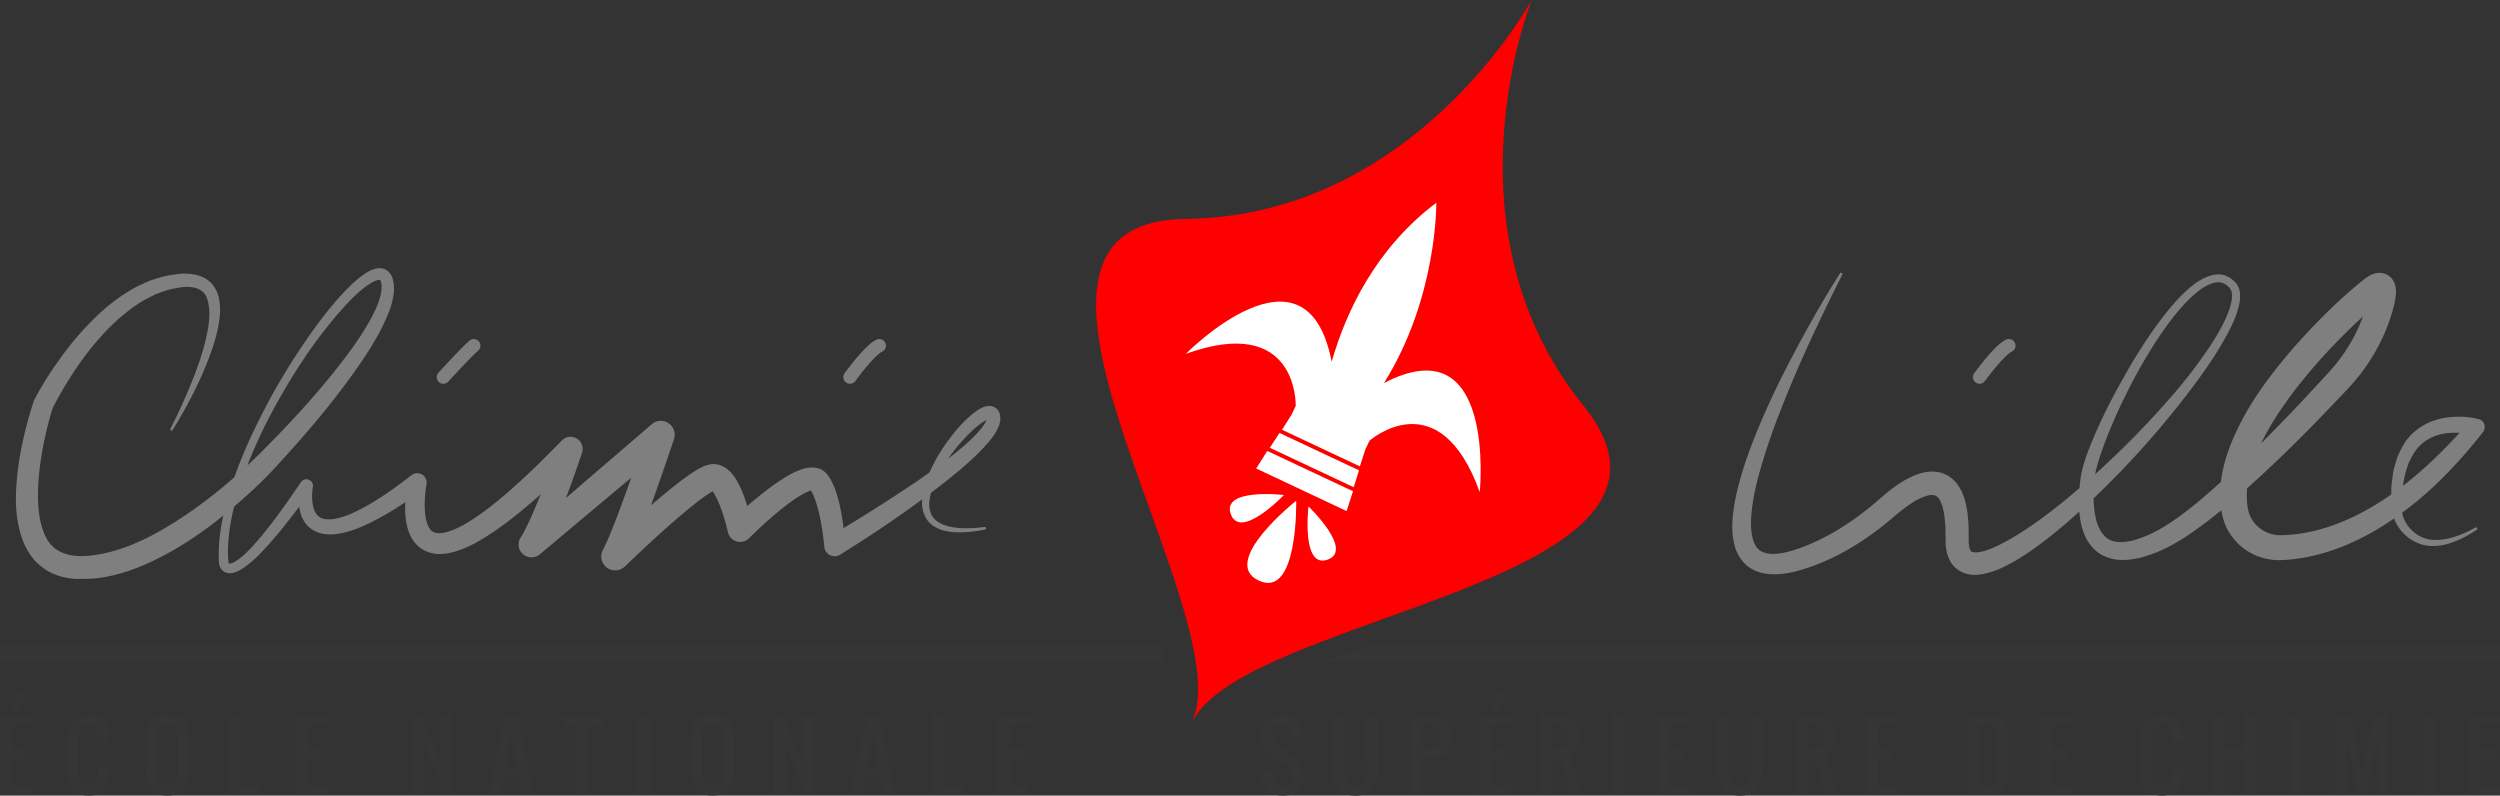
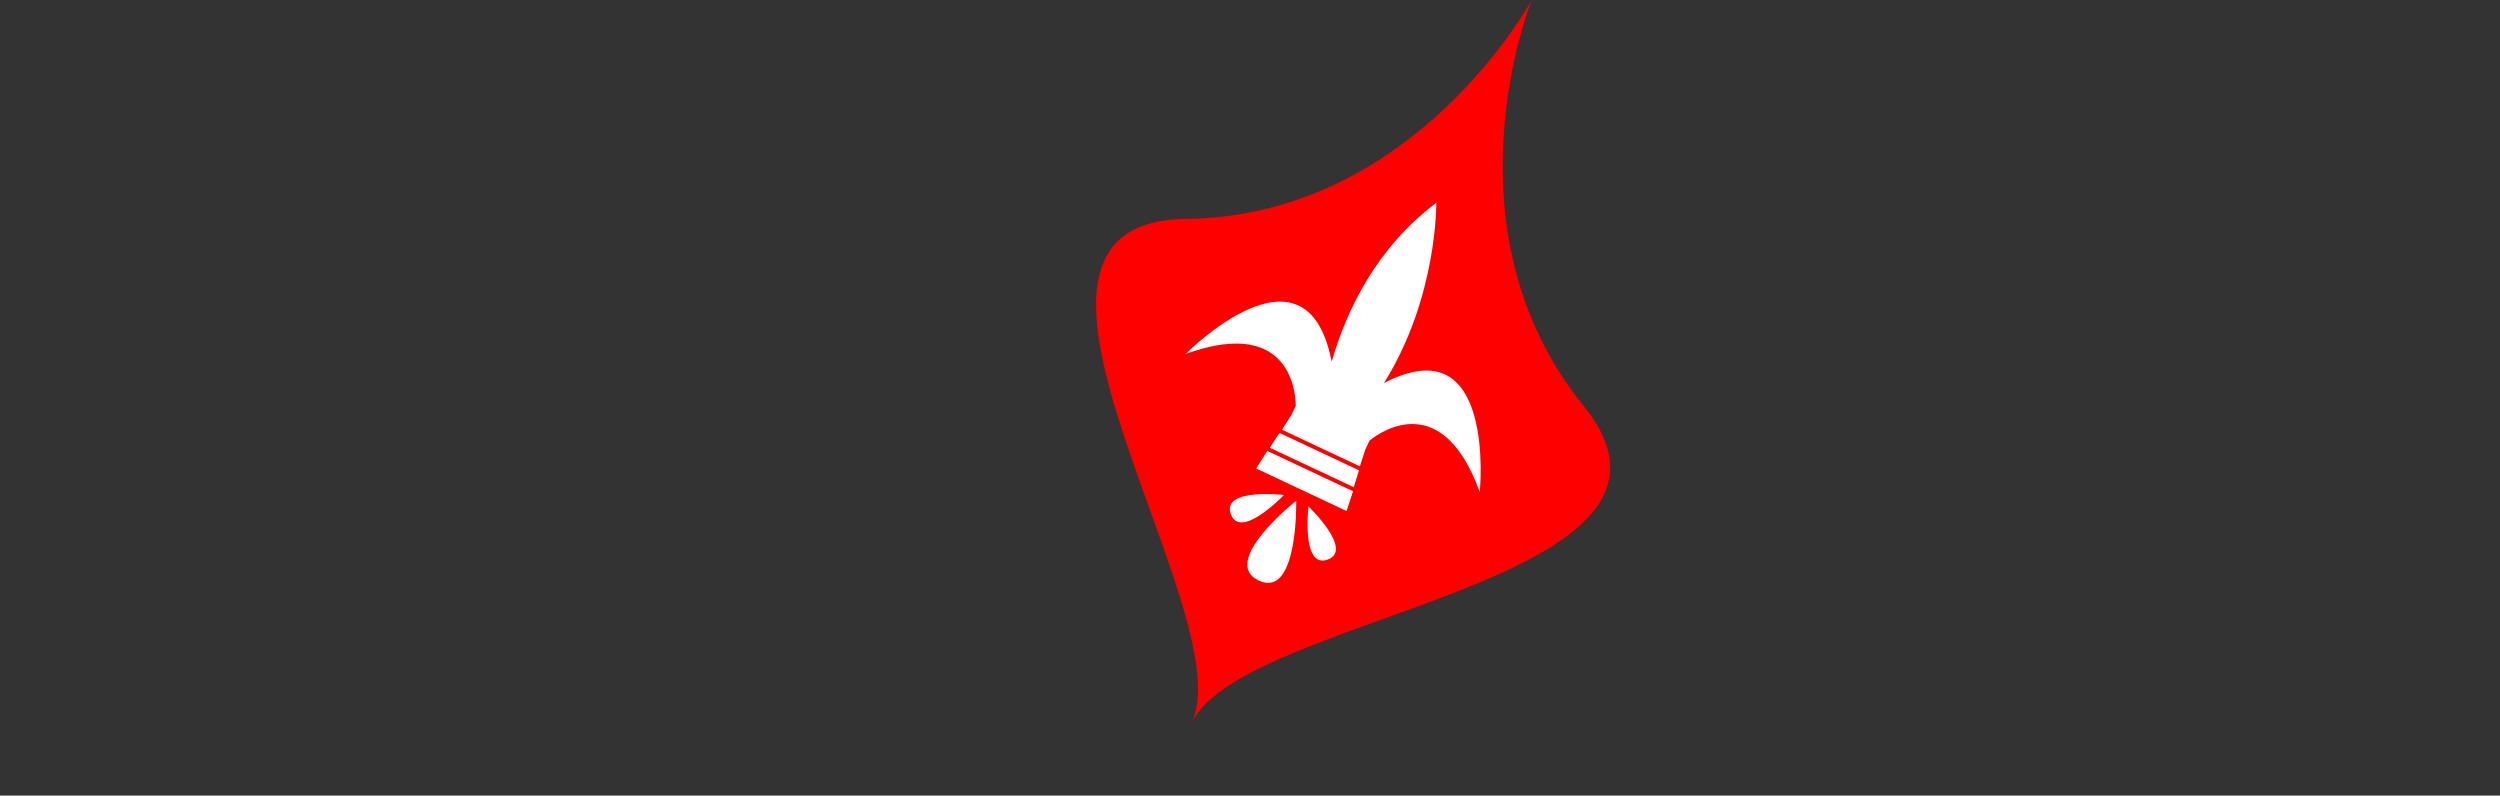
<svg xmlns="http://www.w3.org/2000/svg" viewBox="0 0 754.161 240">
  <rect x="0" y="0" width="754.161" height="240" fill="#333333" stroke="none" />
-   <path d="M133.746 113.773s6.559-7.215 9.183-9.51M256.406 113.773s5.903-8.199 8.855-9.51" fill="none" stroke="#7f7f7f" stroke-width="4" stroke-linecap="round" stroke-miterlimit="10" />
-   <path d="M300.563 123.218c-.675-.6-1.652-.814-2.233-.758-1.27.076-1.974.486-2.674.842-.68.376-1.272.784-1.825 1.21-2.2 1.712-4.002 3.626-5.688 5.645-3.092 3.79-5.778 7.882-7.76 12.382a252.777 252.777 0 0 1-4.606 3.208 520.9 520.9 0 0 1-21.299 13.56c-.312-2.54-.727-5.065-1.34-7.648-.536-2.141-1.146-4.292-2.328-6.572-.254-.556-.694-1.165-1.085-1.742l-.152-.217-.344-.372a8.667 8.667 0 0 0-.77-.691c-.553-.342-1.236-.722-1.782-.822-2.382-.537-3.804.036-5.07.413-2.474.898-4.346 2.063-6.198 3.26a78.15 78.15 0 0 0-5.216 3.79 137.576 137.576 0 0 0-4.78 3.955c-.106-.347-.206-.693-.318-1.044-.81-2.425-1.655-4.843-3.303-7.426-.505-.676-.884-1.306-1.664-2.024-.411-.355-.675-.678-1.238-1.021-.578-.335-1.127-.655-1.798-.877-.758-.185-1.623-.304-2.358-.273-.61.103-1.23.25-1.829.437-.71.206-.853.359-1.253.538l-1.031.531c-2.397 1.422-4.366 2.881-6.303 4.39a231.71 231.71 0 0 0-7.944 6.56c.16-.442.324-.885.484-1.327a909.613 909.613 0 0 0 6.454-18.645l.01-.026a4.181 4.181 0 0 0-6.693-4.491l-25.88 22.237c1.696-4.516 3.301-9.025 4.834-13.608a3.673 3.673 0 0 0-.906-3.78 3.66 3.66 0 0 0-5.176.05c-4.155 4.236-8.326 8.47-12.698 12.416-4.341 3.968-8.825 7.794-13.566 10.962-2.357 1.58-4.817 3-7.227 3.853-1.206.464-2.36.675-3.391.765-.99-.013-1.696-.204-2.256-.617-1.187-.756-2.001-3.29-2.172-5.895-.196-2.61.005-5.55.447-8.169l.027-.157a2.815 2.815 0 0 0-4.487-2.695c-3.037 2.324-6.1 4.618-9.277 6.68-3.173 2.047-6.444 3.948-9.804 5.307-3.267 1.3-7.064 2.038-8.917.5-1.967-1.435-2.35-5.578-1.813-8.84l.017-.1a1.982 1.982 0 0 0-3.596-1.432c-3.892 5.734-7.862 11.44-12.271 16.698-2.198 2.584-4.53 5.24-7.132 6.992-.32.186-.647.403-.962.568-.284.075-.635.282-.853.288-.593.083-.397.072-.603-.175-.026-.03-.03-.073-.045-.111-.022-.08 0 .077-.017-.104l-.044-.616c-.03-.41-.067-.817-.07-1.241-.036-.838-.03-1.68-.01-2.525.139-4.155.822-8.31 1.84-12.406 4.368-3.715 8.581-7.61 12.456-11.83 9.561-10.368 18.69-21.058 26.621-32.841 1.96-2.96 3.826-6.001 5.466-9.218 1.583-3.243 3.164-6.562 3.609-10.538.135-.97.104-2.04-.053-3.1-.215-1.026-.393-2.256-1.618-3.417-.597-.544-1.456-.896-2.183-.935-.76-.085-1.374.058-1.936.208-1.11.33-1.977.83-2.803 1.345-3.17 2.149-5.6 4.75-7.998 7.38-4.717 5.314-8.784 11.066-12.638 16.94a193.604 193.604 0 0 0-10.565 18.216c-3.131 6.129-5.98 12.418-8.279 18.938-7.583 6.655-15.744 12.636-24.445 17.333-5.91 3.101-12.173 5.51-18.439 6.248-6.562.844-11.865-.672-14.216-6.003-2.416-5.263-2.426-12.197-1.786-18.781.675-6.578 2.14-13.302 4.055-19.629 4.07-7.874 9.12-15.685 15.187-22.256 1.491-1.714 3.165-3.208 4.79-4.77 1.742-1.387 3.417-2.904 5.301-4.061 1.793-1.34 3.795-2.233 5.744-3.256 2.047-.72 4.077-1.575 6.231-1.832 4.293-.973 8.494-.335 9.487 3.572 1.141 3.835.282 8.608-.798 12.98-1.153 4.445-2.75 8.82-4.534 13.116-1.797 4.291-3.713 8.563-5.864 12.701a.404.404 0 0 0 .14.526.394.394 0 0 0 .541-.13c4.906-8.024 9.272-16.4 12.259-25.48.734-2.274 1.335-4.612 1.714-7.039.354-2.423.537-4.971-.128-7.634-.284-1.33-.981-2.656-1.902-3.83-1.005-1.112-2.3-2.008-3.662-2.455-2.718-.914-5.46-.893-7.877-.425-2.538.215-4.896 1.061-7.293 1.813-2.25 1.035-4.579 1.99-6.618 3.368-4.237 2.544-7.958 5.76-11.325 9.227-3.396 3.453-6.478 7.173-9.27 11.082-2.816 3.926-5.356 7.9-7.657 12.297a2.32 2.32 0 0 0-.138.328l-.013.037c-2.266 6.92-3.918 13.798-4.831 21.023-.795 7.158-1.193 14.774 2.098 22.405.887 1.875 2.079 3.692 3.626 5.269 1.601 1.494 3.457 2.859 5.513 3.58 2.023.842 4.113 1.17 6.145 1.357 1.93-.034 3.89.015 5.801-.132 7.654-.793 14.613-3.629 21.014-7.009 6.39-3.404 12.276-7.495 17.81-11.957-.682 3.134-1.17 6.319-1.34 9.57-.037.9-.06 1.801-.038 2.707-.005.45.027.912.052 1.372l.039.69c-.01.036.042.41.09.539.045.17.092.342.17.504.238.66.823 1.304 1.56 1.698.362.139.752.231 1.133.301.334.001.658-.03.987-.062.65-.077 1.084-.323 1.63-.497.463-.225.873-.482 1.313-.722 3.261-2.074 5.634-4.707 8.041-7.328 3.292-3.68 6.315-7.532 9.245-11.445.325 2.126 1.1 4.56 3.152 6.293 2.086 1.828 4.839 2.16 7.054 2.034 2.278-.15 4.338-.728 6.32-1.395 3.912-1.417 7.462-3.33 10.897-5.365 1.567-.937 3.095-1.92 4.602-2.925a33.535 33.535 0 0 0-.014 3.224c.1 1.678.329 3.405.889 5.19.567 1.761 1.589 3.71 3.391 5.159 1.8 1.468 4.138 2.046 6.14 2.058a18.308 18.308 0 0 0 5.394-.995c3.277-1.087 6.077-2.663 8.744-4.343 5.325-3.376 10.084-7.264 14.697-11.271.545-.474 1.073-.963 1.61-1.444a197.814 197.814 0 0 1-2.803 6.695c-1.014 2.28-2.133 4.622-3.254 6.387l-.013.018a3.882 3.882 0 0 0 5.772 5.05l27.609-23.146c-.495 1.394-.98 2.794-1.481 4.182-1.11 3.05-2.225 6.103-3.396 9.098-1.155 2.925-2.42 6.12-3.615 8.418l-.089.167a4.193 4.193 0 0 0 6.62 4.957c6.738-6.448 13.681-12.933 20.823-18.68 1.773-1.425 3.621-2.782 5.279-3.798l.393-.208c.092.107.187.227.27.36 1.887 2.949 3.36 7.692 4.339 11.86l.032.141a3.775 3.775 0 0 0 6.33 1.8c2.782-2.76 5.784-5.509 8.814-8.023a71.163 71.163 0 0 1 4.636-3.551c1.544-1.078 3.193-2.08 4.566-2.606.244-.112.49-.177.682-.218.072.105.143.22.21.363.75 1.338 1.363 3.132 1.853 4.949.976 3.659 1.587 7.683 1.955 11.523l.015.159a3.135 3.135 0 0 0 4.779 2.346c8.468-5.278 16.714-10.762 24.735-16.681-.014.225-.03.449-.035.676-.139 2.72 1.056 5.904 3.564 7.419 2.42 1.54 5.176 1.85 7.756 1.852 2.606-.01 5.162-.354 7.672-.846a.394.394 0 0 0-.125-.777c-2.504.315-5.028.473-7.503.31-2.451-.16-4.942-.688-6.776-2.012-1.856-1.311-2.57-3.56-2.37-5.865.066-.914.238-1.83.481-2.738 3.449-2.6 6.846-5.283 10.141-8.137 1.949-1.715 3.865-3.482 5.686-5.418 1.782-1.996 3.63-3.914 4.801-7.032.113-.445.212-.896.296-1.344a9.905 9.905 0 0 0-.1-1.632c-.169-.568-.372-1.258-1.104-1.886zM81.1 126.108c6.423-12.251 14.016-24.077 23.32-34.202 2.325-2.48 4.84-4.906 7.541-6.558.665-.383 1.352-.713 1.925-.85.616-.133.821-.039.814.025.097.052.298.636.373 1.305.058.655.078 1.36-.067 2.108-.427 2.985-1.96 6.084-3.56 9.003-1.65 2.939-3.553 5.783-5.557 8.563-8.107 11.077-17.557 21.346-27.297 31.11a193.438 193.438 0 0 1-3.956 3.788c1.888-4.87 4.059-9.641 6.464-14.292zm134.374 21.857c-.011.009-.026.007-.041.005.054-.028.087-.043.04-.005zm28.818-.46a.546.546 0 0 1-.067-.105l.065.1.007.01-.005-.004zm53.254-20.723c-.675 1.647-2.372 3.571-4.062 5.23-1.732 1.697-3.62 3.307-5.553 4.871-.628.5-1.268.99-1.905 1.481a57.497 57.497 0 0 1 4.75-5.907c1.664-1.793 3.438-3.536 5.318-4.861.465-.332.939-.622 1.38-.841.031-.017.063-.029.094-.044-.006.024-.017.047-.022.071zm450.118-.372c-3.435-.815-6.609-.891-9.96-.399-3.294.514-6.581 1.872-9.197 4.1-2.737 2.17-4.274 5.288-5.49 8.267-.385 1.556-.997 3.087-1.167 4.653-.165 1.563-.486 3.128-.479 4.678l-.003 1.443a82.72 82.72 0 0 1-8.945 5.488c-6.18 3.274-12.822 5.628-19.554 6.473a44.63 44.63 0 0 1-5.014.339 10.394 10.394 0 0 1-3.893-.8 9.875 9.875 0 0 1-5.351-5.41c-.447-1.113-.672-2.635-.79-4.18-.082-1.24-.067-2.509.065-3.79 7.443-6.594 14.503-13.536 21.414-20.612l7.645-7.982c2.54-2.626 5.219-5.735 7.354-8.965a56.155 56.155 0 0 0 5.542-10.397 52.459 52.459 0 0 0 1.923-5.605c.273-.957.525-1.937.732-3.014.158-1.15.479-2.093.137-4.3-.159-.613-.31-1.395-1.193-2.455-.338-.445-1.125-1.008-1.796-1.29a5.503 5.503 0 0 0-1.953-.351c-.445.024-.9.091-1.332.197-.298.09-.557.189-.83.3-.57.234-.794.406-1.198.63-.615.404-1.12.79-1.463 1.067l-1.138.917a143.262 143.262 0 0 0-4.293 3.7c-2.8 2.498-5.487 5.097-8.107 7.768-5.237 5.342-10.202 10.976-14.743 17.024-4.547 6.035-8.6 12.578-11.545 19.87-1.445 3.64-2.586 7.5-3.07 11.591a234.071 234.071 0 0 1-7.294 6.368c-5.587 4.52-11.283 8.717-17.672 10.835-3.115 1.041-6.338 1.394-8.63.263-2.227-1.19-3.749-4.017-4.313-7.318-.318-1.663-.475-3.398-.512-5.163 9.223-8.777 17.764-18.179 25.668-28.105 4.55-5.808 9.01-11.707 12.8-18.107 1.867-3.212 3.7-6.479 4.893-10.143.551-1.838 1.083-3.775.745-5.977-.115-1.071-.736-2.285-1.545-3.054-.404-.354-.793-.725-1.224-1.048l-1.486-.76c-2.189-.778-4.451-.214-6.22.616-1.83.834-3.395 1.987-4.83 3.227-2.875 2.489-5.315 5.327-7.597 8.255-4.55 5.871-8.5 12.129-12.104 18.57-3.65 6.421-6.988 13.012-9.806 19.91-1.355 3.46-2.757 6.98-3.268 10.995-.102.825-.19 1.655-.262 2.49a261.683 261.683 0 0 1-3.872 3.273c-5.589 4.563-11.392 8.937-17.482 12.38-2.993 1.673-6.22 3.266-8.985 3.696-1.38.203-2.257-.062-2.38-.296-.142-.066-.26-.409-.436-.814a9.785 9.785 0 0 1-.264-1.8l-.054-5.477c-.194-2.004-.26-3.966-.807-6.075-.164-1.02-.55-2.103-.998-3.187-.313-1.058-1.159-2.194-1.86-3.248-.979-1.013-2.018-2.064-3.474-2.618-.345-.154-.694-.317-1.043-.438l-1.065-.2c-.716-.12-1.45-.232-2.08-.144-2.726.086-4.778 1.023-6.69 1.945-1.924.943-3.534 2.109-5.15 3.271-1.524 1.162-3.125 2.537-4.397 3.662a96.469 96.469 0 0 1-4.103 3.356c-5.585 4.301-11.655 7.923-18.133 10.435-3.192 1.222-6.538 2.197-9.456 2.145-2.981-.084-4.664-1.166-5.604-3.844-.933-2.672-.9-6.193-.5-9.597.395-3.444 1.183-6.93 2.093-10.387 1.89-6.915 4.287-13.782 6.984-20.536 5.32-13.555 11.604-26.79 18.186-39.866a.402.402 0 0 0-.138-.515.394.394 0 0 0-.544.121c-3.948 6.2-7.627 12.554-11.143 19.01-3.512 6.457-6.932 12.98-10.002 19.693-3.059 6.715-5.937 13.546-8.173 20.694-1.091 3.585-2.071 7.23-2.662 11.049-.546 3.81-.94 7.818.327 12.18.66 2.144 2.013 4.436 4.134 5.964 2.123 1.523 4.6 2.066 6.797 2.18 4.445.152 8.272-1.005 11.933-2.265 7.277-2.572 13.973-6.47 20.03-11.042 3.066-2.24 5.907-4.93 8.522-6.873 1.365-.956 2.754-1.93 4.14-2.572 1.354-.661 2.787-1.183 3.754-1.141.99.025 1.38.214 2.013.832.543.83 1.184 2.008 1.458 3.56.409 1.441.477 3.163.654 4.797l.084 5.511c.062 1.133.253 2.338.652 3.601.495 1.275 1.15 2.678 2.465 3.772 1.231 1.082 2.858 1.744 4.222 1.885 1.42.219 2.634.076 3.799-.091 4.48-.897 7.84-2.833 11.162-4.797 6.494-4.082 12.216-8.855 17.753-13.805.092-.083.18-.169.272-.252.055.65.121 1.301.217 1.957a19.908 19.908 0 0 0 1.786 5.96 12.574 12.574 0 0 0 4.616 5.056c2.094 1.085 4.459 1.691 6.599 1.575l1.63-.027 1.533-.25c1.032-.156 2.052-.342 2.985-.667 3.873-1.06 7.38-2.773 10.705-4.78 3.318-1.967 6.303-4.227 9.307-6.478a225.615 225.615 0 0 0 3.471-2.793c.216 1.39.55 2.819 1.148 4.305 1.795 4.432 5.5 7.956 9.875 9.59a18.008 18.008 0 0 0 6.843 1.178 51.837 51.837 0 0 0 5.929-.573c7.79-1.218 15.1-4.104 21.737-7.867a88.966 88.966 0 0 0 6.581-4.133c.105.276.207.553.33.82 1.392 3.04 3.946 5.48 7.007 6.673 3.09 1.267 6.523.909 9.418-.007 2.964-.924 5.67-2.395 8.174-4.086a.394.394 0 0 0-.416-.668c-2.584 1.456-5.318 2.652-8.15 3.286-2.838.649-5.736.733-8.19-.482-2.461-1.15-4.4-3.299-5.337-5.778-.183-.48-.318-.973-.427-1.47 9.326-6.857 17.284-15.288 24.291-24.215l.126-.159a2.463 2.463 0 0 0-1.377-3.909zm-56.33-7.467c4.244-5.679 8.972-11.074 13.98-16.202a233.646 233.646 0 0 1 7.488-7.287c-.114.314-.216.631-.336.943a48.315 48.315 0 0 1-4.629 9.037c-1.873 2.91-3.943 5.416-6.445 8.1l-7.425 8.014c-3.924 4.116-7.878 8.217-11.894 12.24 2.5-5.157 5.742-10.098 9.26-14.845zm-56.96 16.14c2.468-6.77 5.508-13.405 8.86-19.85 3.42-6.407 7.146-12.684 11.504-18.452 2.193-2.86 4.542-5.617 7.194-7.945 1.32-1.162 2.74-2.204 4.241-2.897 1.484-.719 3.09-1.052 4.42-.54.314.18.628.347.952.504.29.233.56.51.847.752.485.502.766 1.003.858 1.76.232 1.445-.182 3.182-.709 4.808-1.124 3.296-2.862 6.494-4.782 9.536-3.888 6.086-8.35 11.858-13.13 17.338a275.612 275.612 0 0 1-22.585 22.949c.482-2.623 1.396-5.31 2.33-7.963zm90.499 11.48c.354-2.368.893-4.67 1.708-6.83 1.163-2.44 2.484-4.858 4.616-6.337 2.911-2.298 6.9-3.08 10.76-2.811-5.304 5.787-10.958 11.256-17.084 15.979z" fill="#7f7f7f" />
-   <path d="M597.17 113.773s5.904-8.199 8.855-9.51" fill="none" stroke="#7f7f7f" stroke-width="4" stroke-linecap="round" stroke-miterlimit="10" />
  <path d="M477.697 122.422C434.289 68.783 462.067 0 462.067 0S426.798 65.26 357.8 66.031c-68.999.77 17.177 119.135 1.718 152.005 15.46-32.87 161.588-41.975 118.179-95.614z" fill="#fe0000" />
  <path d="M417.49 115.55c16.193-25.835 15.79-54.387 15.79-54.387-18.059 13.614-27.076 32.373-31.562 47.941-.035-.172-.088-.391-.124-.563-7.81-38.408-43.875-1.793-43.875-1.793 33.914-12.217 33.15 15.592 33.15 15.592l.032.015-1.309 2.783-2.862 4.502.61.287 11.135 5.237 11.745 5.524 1.642-5.075 1.295-2.752c.046-.017.078-.002.078-.002s20.934-18.322 33.15 15.592c0 0 5.17-50.641-28.895-32.9zm-34.428 19.528l25.309 11.903 1.594-5.097-23.994-11.285-2.909 4.479zm-4.128 6.254l27.284 12.833 1.941-5.967-25.867-12.166-3.358 5.3zm.764 33.797c11.995 5.642 11.322-24.073 11.322-24.073s-23.317 18.431-11.322 24.073zm7.631-25.81s-18.923-2.214-16.043 5.78c2.88 7.994 16.043-5.78 16.043-5.78zm7.39 3.455s-2.214 18.923 5.78 16.043c7.994-2.88-5.78-16.043-5.78-16.043z" fill="#fff" />
-   <path d="M0 239.746h9.37v-2.554H3.407v-8.52h4.26v-2.554h-4.26v-7.667H9.37v-2.557H0v23.852zm5.537-30.56l-1.704 5.112h1.704l3.407-5.112H5.537zm27.497 14.375c0-.354-.004-.615-.013-.784-.045-1.128-.188-2.112-.433-2.955a6.752 6.752 0 0 0-1.092-2.224c-.483-.638-1.128-1.122-1.935-1.45-.807-.328-1.767-.492-2.875-.492-1.003 0-1.886.141-2.65.425-.762.285-1.388.674-1.876 1.171-.487.497-.884 1.12-1.19 1.87s-.522 1.55-.646 2.404a20.13 20.13 0 0 0-.187 2.888v6.8c0 1.074.063 2.037.187 2.89.124.85.34 1.653.645 2.401.307.75.704 1.376 1.19 1.878.489.5 1.115.892 1.877 1.176.764.285 1.647.428 2.65.428 1.17 0 2.171-.187 3.002-.56.828-.372 1.486-.916 1.969-1.63.484-.715.834-1.538 1.051-2.47.217-.93.326-2.014.326-3.247v-.853h-3.407v.853c0 .587-.018 1.1-.053 1.545-.036.443-.113.9-.234 1.37-.119.47-.283.857-.492 1.156-.208.303-.494.551-.858.746-.364.197-.798.295-1.304.295s-.948-.098-1.325-.287a2.449 2.449 0 0 1-.904-.754 3.876 3.876 0 0 1-.554-1.15 7.222 7.222 0 0 1-.285-1.376 14.865 14.865 0 0 1-.073-1.545v-8.52c0-.655.017-1.206.053-1.655.035-.448.113-.907.232-1.378.12-.469.291-.846.513-1.125.221-.28.53-.507.925-.684.394-.18.867-.267 1.418-.267.425 0 .798.047 1.117.139.32.095.584.24.793.44.208.2.38.418.519.651.137.236.24.53.312.887.07.353.12.697.147 1.03.026.333.044.735.053 1.204v.759h3.407zm17.518-7.905c-1.198 0-2.225.172-3.082.518-.856.348-1.537.863-2.043 1.552-.506.687-.875 1.497-1.105 2.43-.23.93-.346 2.021-.346 3.271v8.653c0 1.25.115 2.35.346 3.295.23.943.6 1.768 1.105 2.468.506.702 1.187 1.235 2.043 1.598.857.362 1.884.546 3.082.546 1.189 0 2.211-.184 3.067-.553.857-.37 1.537-.905 2.043-1.612.506-.705.877-1.53 1.111-2.475.236-.946.354-2.034.354-3.267v-8.653c0-2.518-.515-4.443-1.544-5.775-1.03-1.33-2.707-1.996-5.031-1.996zm3.167 17.275c0 1.404-.228 2.462-.686 3.182-.457.717-1.283 1.079-2.481 1.079s-2.026-.362-2.483-1.079c-.457-.72-.685-1.778-.685-3.182v-10.354c0-1.384.226-2.42.679-3.1.452-.685 1.282-1.026 2.489-1.026 1.205 0 2.036.341 2.488 1.025.453.682.679 1.717.679 3.1v10.355zm18.899-17.037h-3.406v23.852h9.37v-2.554h-5.964v-21.298zm16.652 23.852h9.37v-2.554h-5.963v-8.52h4.26v-2.554h-4.26v-7.667h5.963v-2.557h-9.37v23.852zm43.724-9.103l-5.963-14.749h-2.556v23.852h3.407v-15.865l6.097 15.865h2.421v-23.852h-3.406v14.749zm19.538-14.749l-5.112 23.852h3.408l1.277-5.962h4.26l1.277 5.962h3.408l-5.111-23.852h-3.407zm0 15.333l1.703-10.221 1.704 10.22h-3.407zm17.157-12.296h4.258v20.815h3.408v-20.815h4.259v-3.037h-11.925v3.037zm22.878 20.815h3.408v-23.852h-3.408v23.852zm22.31-24.09c-1.198 0-2.226.172-3.083.518-.856.348-1.536.863-2.042 1.552-.506.687-.875 1.497-1.105 2.43-.231.93-.346 2.021-.346 3.271v8.653c0 1.25.115 2.35.346 3.295.23.943.6 1.768 1.105 2.468.506.702 1.186 1.235 2.042 1.598.857.362 1.885.546 3.083.546 1.189 0 2.21-.184 3.067-.553.857-.37 1.537-.905 2.043-1.612.506-.705.876-1.53 1.11-2.475.237-.946.354-2.034.354-3.267v-8.653c0-2.518-.515-4.443-1.543-5.775-1.03-1.33-2.707-1.996-5.031-1.996zm3.167 17.275c0 1.404-.228 2.462-.686 3.182-.457.717-1.283 1.079-2.481 1.079s-2.026-.362-2.483-1.079c-.458-.72-.686-1.778-.686-3.182v-10.354c0-1.384.227-2.42.68-3.1.452-.685 1.282-1.026 2.489-1.026 1.205 0 2.035.341 2.488 1.025.453.682.679 1.717.679 3.1v10.355zm24.01-2.288l-5.962-14.749h-2.556v23.852h3.407v-15.865l6.097 15.865h2.42v-23.852h-3.406v14.749zm19.54-14.749l-5.112 23.852h3.408l1.278-5.962h4.26l1.277 5.962h3.407l-5.111-23.852h-3.407zm0 15.333l1.703-10.221 1.704 10.22h-3.407zm22.945-15.333h-3.406v23.852h9.37v-2.554h-5.964v-21.298zm16.652 23.852h9.37v-2.554h-5.963v-8.52h4.26v-2.554h-4.26v-7.667h5.963v-2.557h-9.37v23.852zm85.035-21.295c1.02 0 1.793.326 2.322.98.527.65.867 1.519 1.018 2.6.036.302.057.528.066.679l3.408-.85a23.72 23.72 0 0 0-.093-.775c-.267-1.73-.97-3.067-2.11-4.012-1.14-.945-2.678-1.417-4.611-1.417-1.801 0-3.248.518-4.34 1.558-1.09 1.038-1.637 2.434-1.637 4.192 0 1.207.234 2.283.699 3.228a6.673 6.673 0 0 0 1.87 2.334l4.26 3.408c.398.32.713.587.944.805.23.218.488.507.772.866.284.358.495.753.632 1.183.137.431.206.9.206 1.405 0 1.704-.852 2.557-2.554 2.557-2.104 0-3.24-1.704-3.408-5.112l-3.408.85c.133 2.184.766 3.906 1.898 5.166 1.13 1.26 2.77 1.891 4.918 1.891 1.818 0 3.267-.494 4.345-1.478 1.078-.984 1.617-2.352 1.617-4.1 0-2.554-1.136-4.75-3.408-6.587l-4.258-3.408c-1.137-.905-1.704-2.027-1.704-3.367 0-.817.222-1.453.665-1.911.444-.457 1.073-.685 1.89-.685zm26.098 12.776c0 .738-.016 1.355-.047 1.852-.032.497-.112 1.025-.246 1.589s-.317 1.015-.553 1.353c-.234.335-.568.615-.998.838-.43.22-.952.333-1.563.333-.612 0-1.134-.113-1.564-.333-.43-.223-.764-.503-.998-.838-.236-.338-.42-.79-.552-1.353a9.603 9.603 0 0 1-.248-1.589 30.86 30.86 0 0 1-.046-1.852v-15.333h-3.408v15.333c0 1.091.067 2.07.2 2.936s.36 1.67.68 2.416c.318.746.733 1.363 1.243 1.855.511.495 1.161.877 1.95 1.153.79.275 1.704.413 2.743.413 1.038 0 1.951-.138 2.742-.413.789-.276 1.438-.658 1.95-1.153.51-.492.925-1.109 1.244-1.855.319-.745.545-1.55.679-2.416s.2-1.845.2-2.936v-15.333h-3.408v15.333zm19.351-15.333h-5.962v23.852h3.406v-11.074h2.556c1.925 0 3.401-.507 4.425-1.524 1.025-1.015 1.537-2.496 1.537-4.438 0-4.543-1.987-6.816-5.962-6.816zm2.31 8.545a2.03 2.03 0 0 1-.812 1.046c-.378.243-.813.41-1.305.5-.493.087-1.124.133-1.897.133h-.852v-7.667h.852c.87 0 1.568.065 2.097.193.528.128.959.36 1.29.7.333.335.561.768.686 1.296.124.527.187 1.22.187 2.07 0 .702-.082 1.278-.246 1.73zm12.343 15.307h9.37v-2.554h-5.963v-8.52h4.26v-2.554h-4.26v-7.667h5.964v-2.557h-9.37v23.852zm5.538-30.56l-1.704 5.112h1.704l3.406-5.112h-3.406zm23.849 16.665c.506-.958.758-2.147.758-3.566 0-2.291-.643-3.928-1.929-4.912s-3.199-1.479-5.737-1.479h-4.258v23.852h3.406v-11.074h2.556l3.433 11.074h3.381l-3.833-11.924c.976-.357 1.717-1.012 2.223-1.97zm-3.713-.633c-.71.6-1.775.9-3.195.9h-.852v-7.667h.852c1.42 0 2.484.3 3.195.897.71.6 1.065 1.579 1.065 2.937 0 1.358-.355 2.334-1.065 2.933zm14.212 14.528h3.407v-23.852h-3.407v23.852zm13.815 0h9.37v-2.554h-5.963v-8.52h4.26v-2.554h-4.26v-7.667h5.964v-2.557h-9.37v23.852zm28.254-8.52c0 .739-.015 1.356-.046 1.853-.032.497-.113 1.025-.246 1.589s-.317 1.015-.553 1.353c-.235.335-.568.615-.998.838-.43.22-.952.333-1.563.333-.613 0-1.134-.113-1.564-.333-.43-.223-.764-.503-.998-.838-.236-.338-.42-.79-.553-1.353a9.603 9.603 0 0 1-.247-1.589 30.86 30.86 0 0 1-.046-1.852v-15.333h-3.408v15.333c0 1.091.067 2.07.2 2.936s.36 1.67.68 2.416c.318.746.733 1.363 1.243 1.855.511.495 1.16.877 1.95 1.153.79.275 1.704.413 2.743.413 1.038 0 1.95-.138 2.741-.413.79-.276 1.44-.658 1.95-1.153.51-.492.925-1.109 1.244-1.855.32-.745.546-1.55.68-2.416s.2-1.845.2-2.936v-15.333h-3.409v15.333zm24.556-5.375c.506-.958.758-2.147.758-3.566 0-2.291-.643-3.928-1.93-4.912-1.286-.984-3.198-1.479-5.736-1.479h-4.259v23.852h3.407v-11.074h2.556l3.433 11.074h3.381l-3.833-11.924c.976-.357 1.717-1.012 2.223-1.97zm-3.713-.633c-.711.6-1.776.9-3.195.9h-.852v-7.667h.852c1.42 0 2.484.3 3.195.897.71.6 1.065 1.579 1.065 2.937 0 1.358-.355 2.334-1.065 2.933zm14.054 14.528h9.37v-2.554h-5.964v-8.52h4.26v-2.554h-4.26v-7.667h5.964v-2.557h-9.37v23.852zm35.8-23.852h-5.282v23.852h5.255c2.477 0 4.235-.622 5.278-1.87 1.043-1.245 1.563-3.177 1.563-5.796v-9.37c0-2.503-.51-4.264-1.535-5.283s-2.785-1.533-5.278-1.533zm3.409 15.853c0 .702-.005 1.217-.016 1.55-.007.333-.04.759-.097 1.271-.059.515-.159.894-.3 1.138a4.602 4.602 0 0 1-.587.773 1.943 1.943 0 0 1-.97.559c-.4.103-.88.154-1.438.154h-1.878v-18.74h1.811c.372 0 .71.023 1.012.071.3.049.564.113.792.187.226.075.425.192.6.346.171.156.317.305.438.446.12.143.22.34.3.592.079.254.14.482.187.687.043.202.077.481.1.83.02.35.033.656.038.912.005.259.008.605.008 1.038v8.186zm13.15 8h9.37v-2.555h-5.966v-8.52h4.261v-2.554h-4.26v-7.667h5.964v-2.557h-9.37v23.852zm42.986-16.186c0-.354-.005-.615-.013-.784-.046-1.128-.19-2.112-.433-2.955a6.754 6.754 0 0 0-1.091-2.224c-.485-.638-1.13-1.122-1.937-1.45-.807-.328-1.766-.492-2.875-.492-1.002 0-1.886.141-2.65.425-.76.285-1.388.674-1.875 1.171-.487.497-.884 1.12-1.192 1.87-.305.752-.52 1.55-.645 2.404-.123.85-.187 1.814-.187 2.888v6.8c0 1.074.064 2.037.187 2.89.125.85.34 1.653.645 2.401.308.75.705 1.376 1.192 1.878.487.5 1.114.892 1.875 1.176.764.285 1.648.428 2.65.428 1.17 0 2.173-.187 3.003-.56.827-.372 1.486-.916 1.968-1.63.484-.715.835-1.538 1.053-2.47.215-.93.325-2.014.325-3.247v-.853h-3.408v.853c0 .587-.018 1.1-.054 1.545-.035.443-.112.9-.233 1.37-.118.47-.282.857-.492 1.156-.207.303-.494.551-.858.746-.364.197-.797.295-1.304.295-.505 0-.948-.098-1.325-.287a2.45 2.45 0 0 1-.904-.754 3.94 3.94 0 0 1-.554-1.15 7.219 7.219 0 0 1-.284-1.376 14.825 14.825 0 0 1-.075-1.545v-8.52c0-.655.018-1.206.054-1.655.036-.448.113-.907.233-1.378.12-.469.29-.846.513-1.125.22-.28.53-.507.925-.684.394-.18.866-.267 1.417-.267.425 0 .8.047 1.117.139.32.095.584.24.794.44.208.2.38.418.518.651.138.236.24.53.312.887.072.353.12.697.146 1.03.029.333.047.735.054 1.204v.759h3.408zm18.392 2.557h-5.963v-10.224h-3.407v23.852h3.407v-11.074h5.963v11.074h3.408v-23.852h-3.408v10.224zm13.734 13.628h3.407v-23.852h-3.407v23.852zm21.907-5.59l-3.38-18.262h-4.712v23.852h3.405v-18.82l3.408 18.82h2.557l3.406-18.82v18.82h3.407v-23.852h-4.712l-3.38 18.261zm18.42 5.59h3.408v-23.852h-3.408v23.852zm13.813 0h9.37v-2.554h-5.962v-8.52h4.258v-2.554H748.2v-7.667h5.962v-2.557h-9.37v23.852zM0 199.781h351.188v-5.408H0v5.408zm413.72-5.408l-14.977 5.408h355.418v-5.408h-340.44z" fill="#353535" />
</svg>